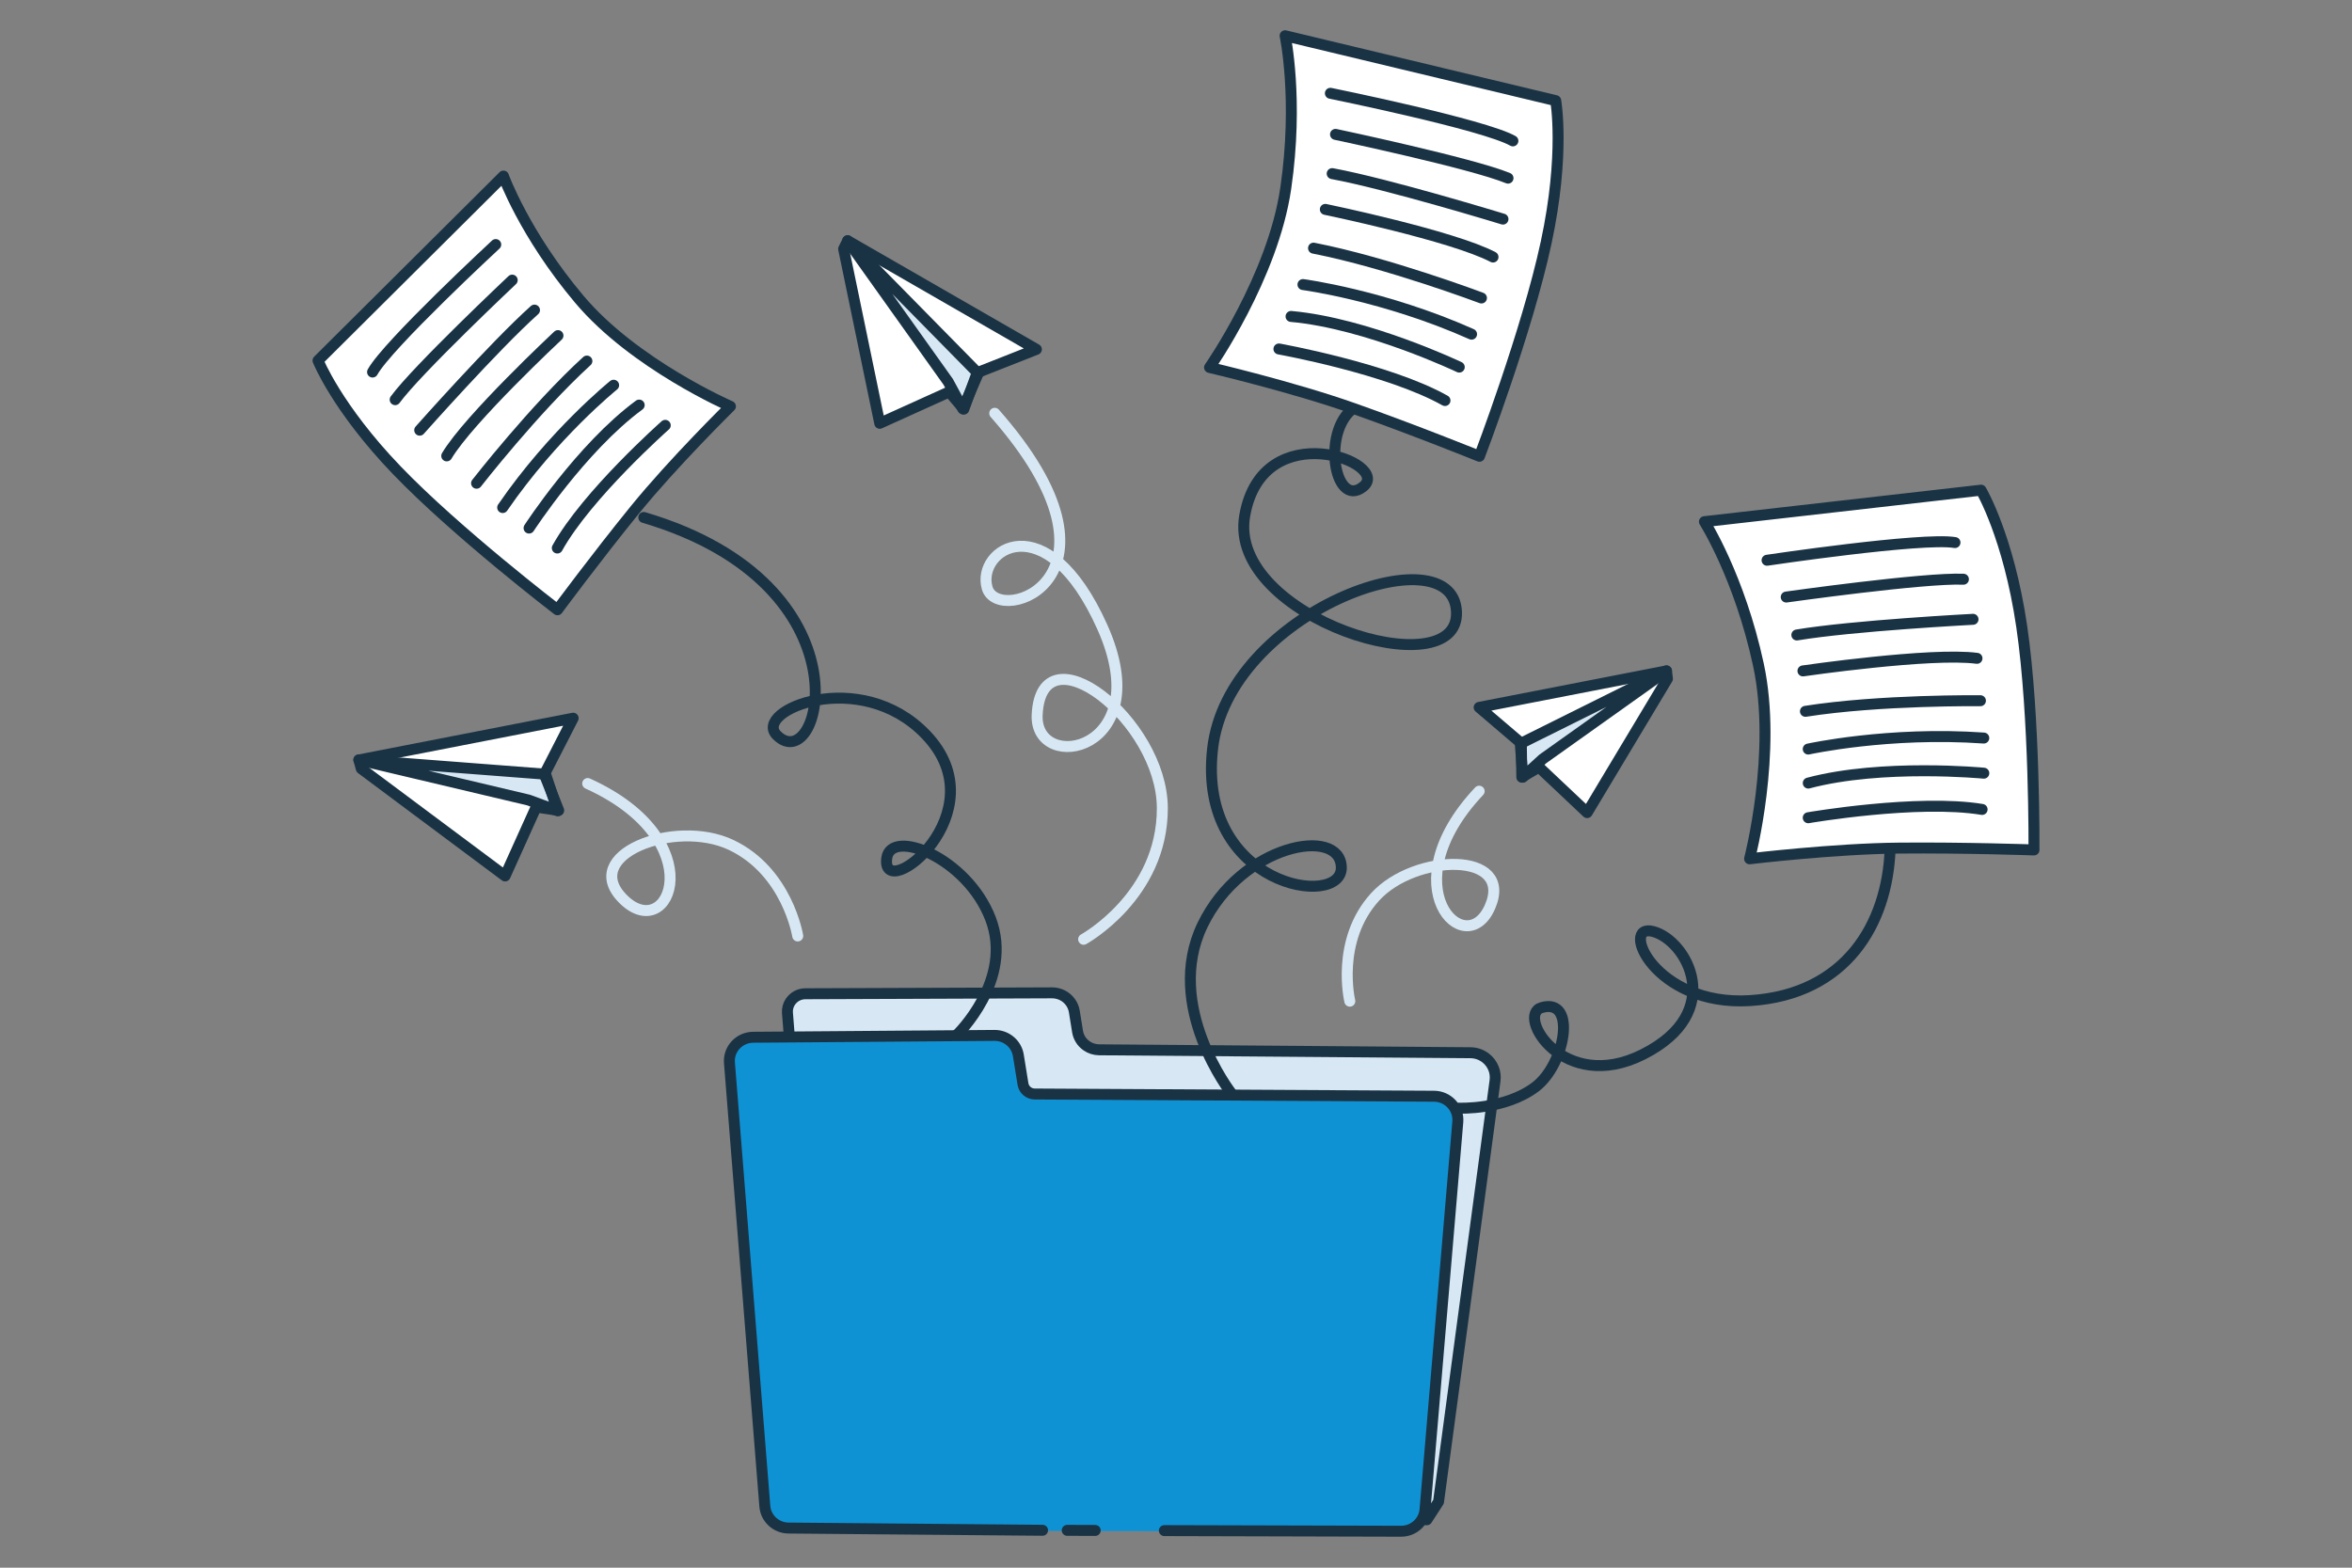
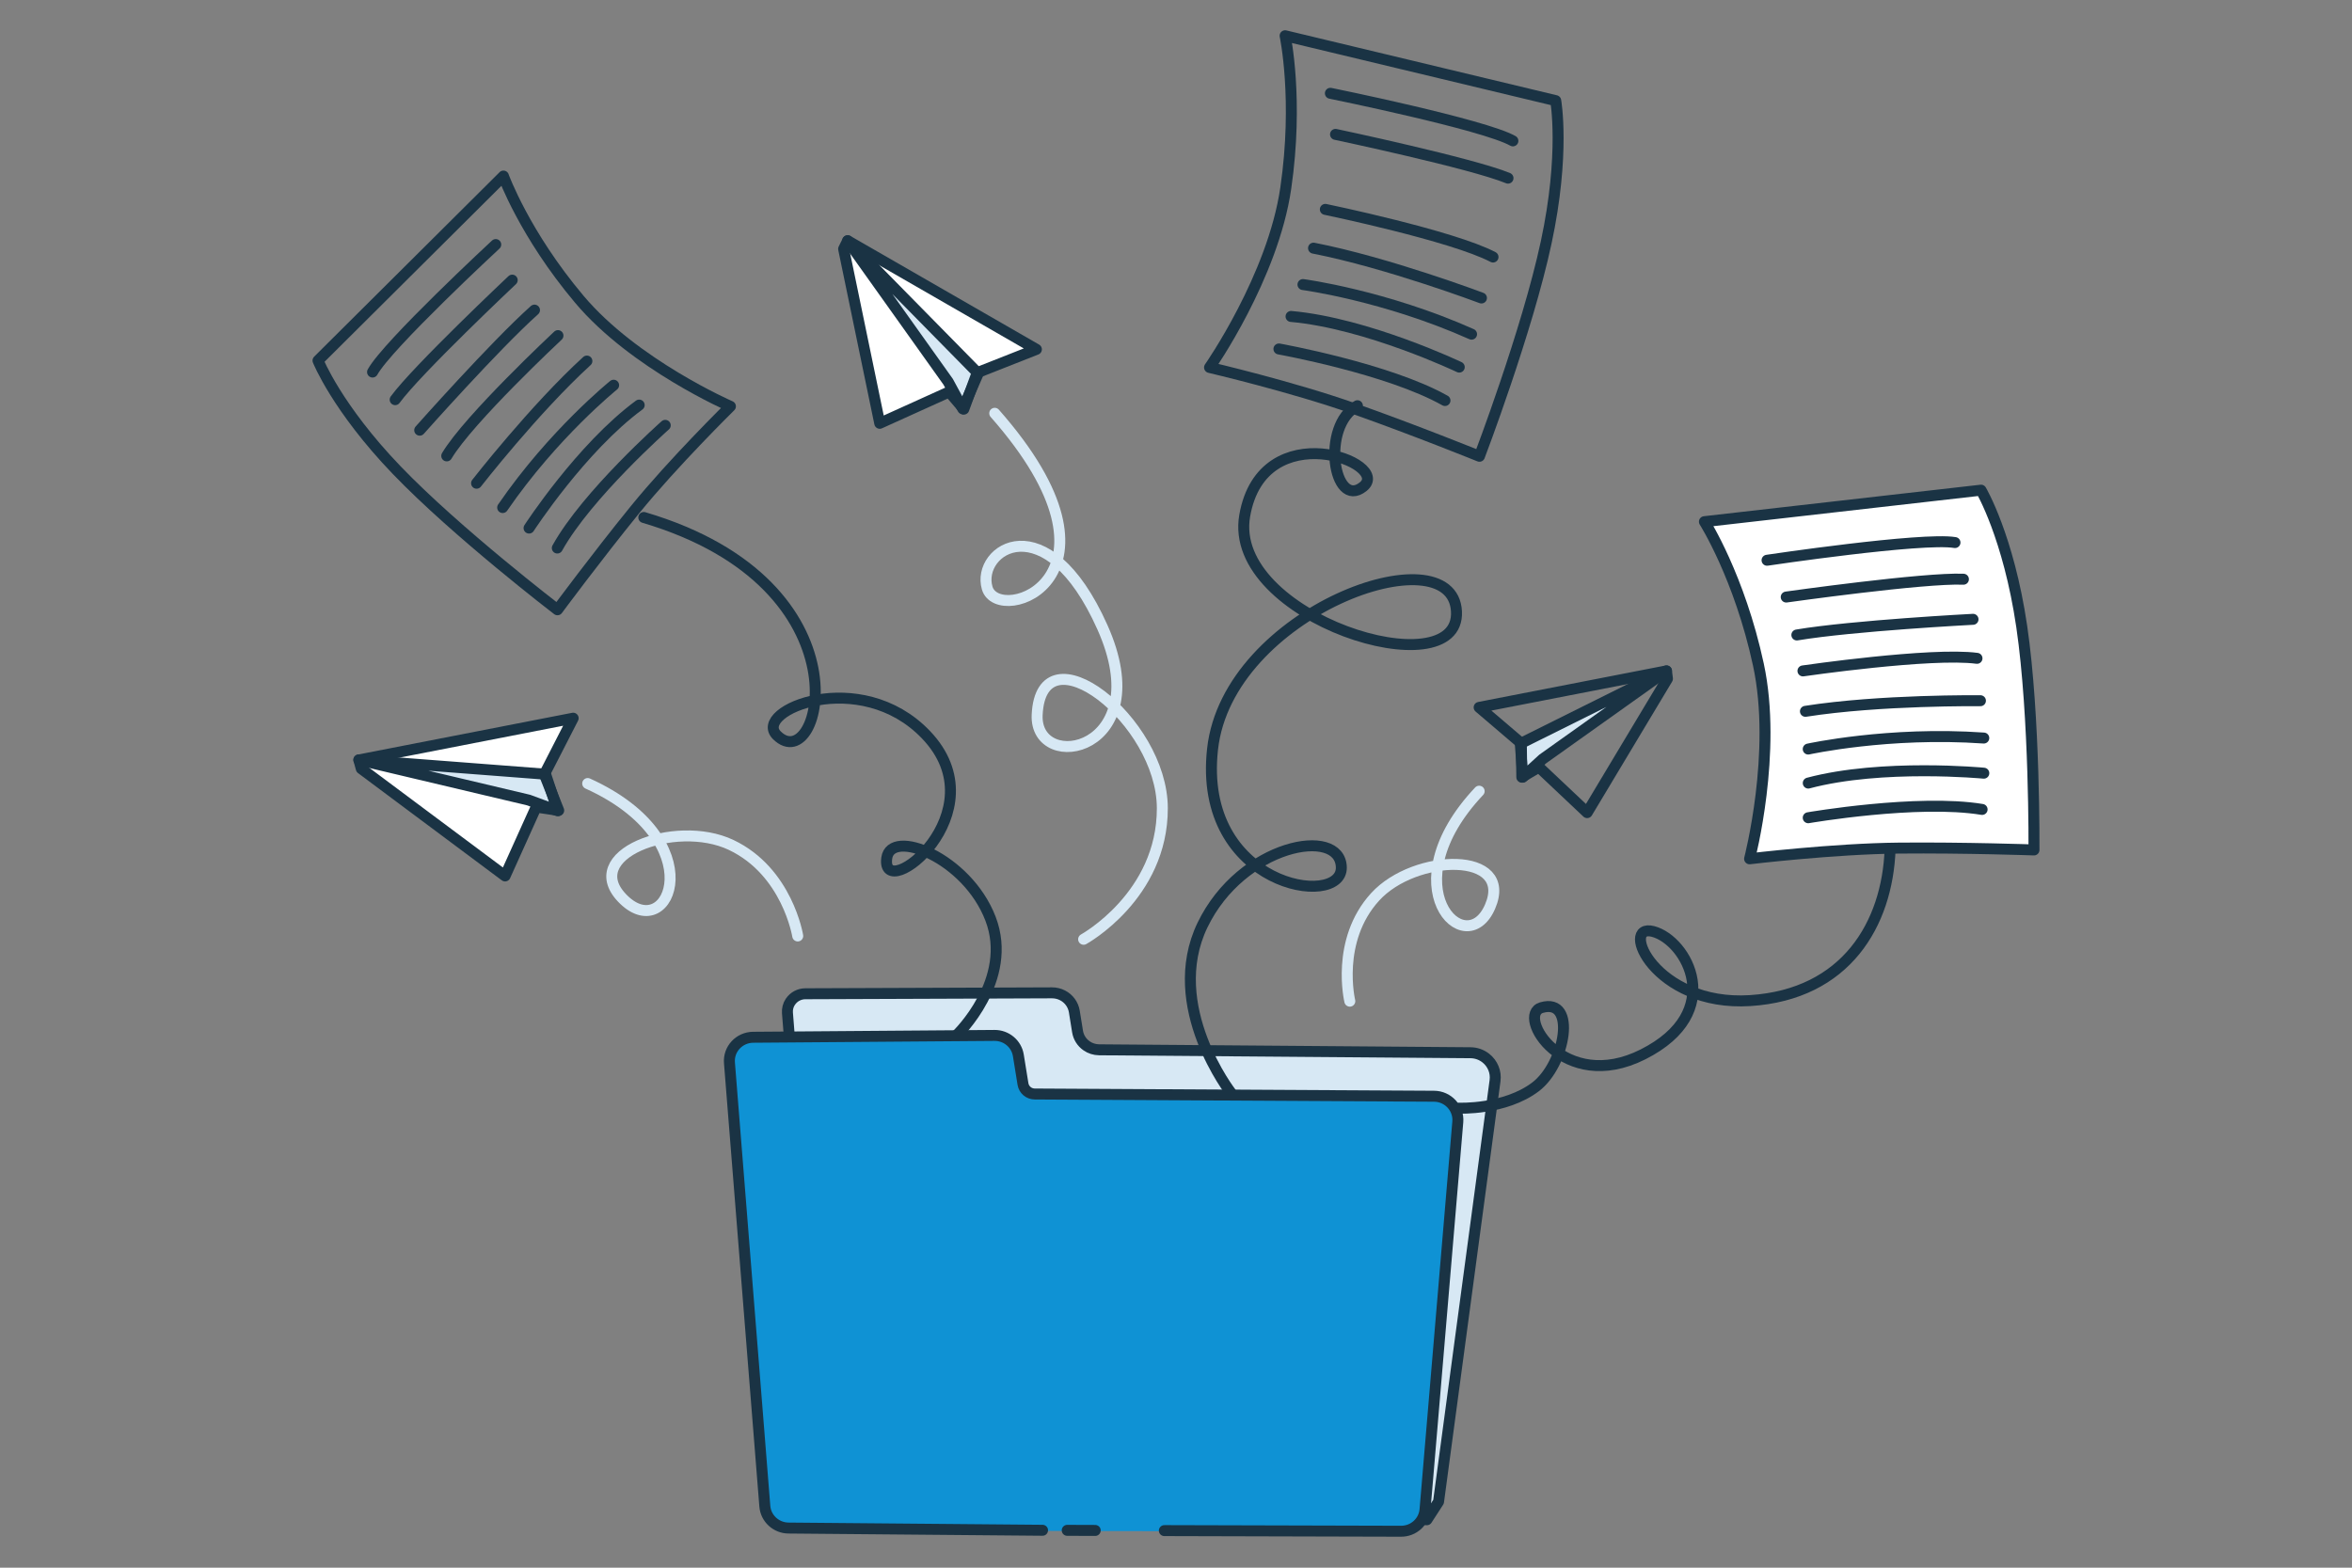
<svg xmlns="http://www.w3.org/2000/svg" fill="none" height="250" viewBox="0 0 375 250" width="375">
  <rect x="0" y="0" width="375" height="250" fill="#808080" stroke="none" />
  <path clip-rule="evenodd" d="m126.022 159.749c.529-.792 1.423-1.274 2.383-1.274l39.332-.147c.586 0 1.161.137 1.68.406 1.007.522 1.7 1.482 1.875 2.588l.509 3.167c.149.923.662 1.745 1.433 2.283.585.412 1.284.63 1.998.64l59.216.467c.894.005 1.757.309 2.451.857 1.094.863 1.654 2.228 1.469 3.599l-9.01 67.147-1.86 2.872-94.382-5.1-1.701-1.715-5.866-74.009c-.051-.629.113-1.254.463-1.776z" fill="#d7e8f4" fill-rule="evenodd" />
  <path d="m126.022 159.749c.529-.792 1.423-1.274 2.383-1.274l39.332-.147c.586 0 1.161.137 1.68.406 1.007.522 1.7 1.482 1.875 2.588l.509 3.167c.149.923.662 1.745 1.433 2.283.585.412 1.284.63 1.998.64l59.216.467c.894.005 1.757.309 2.451.857 1.094.863 1.654 2.228 1.469 3.599l-9.01 67.147-1.86 2.872-94.382-5.1-1.701-1.715-5.866-74.009c-.051-.629.113-1.254.463-1.776z" style="fill-rule:evenodd;clip-rule:evenodd;stroke:#1a3344;stroke-width:1.749;stroke-linecap:round;stroke-linejoin:round" />
  <path clip-rule="evenodd" d="m116.318 167.321 1.387-2.081 41.761-.158 2.384 1.239 1.017 6.369 1.12.787c.637.446 1.402.69 2.183.695l64.615.426 2.024 2.132-5.728 65.528-2.373 2.04-100.752-.279-1.7-1.715-5.944-74.973z" fill="#0f92d4" fill-rule="evenodd" />
  <path d="m166.222 244.034-40.498-.355c-1.983-.015-3.621-1.528-3.781-3.481l-5.64-70.71c-.175-2.188 1.562-4.055 3.781-4.076l38.474-.294c1.89-.015 3.508 1.335 3.806 3.182l.74 4.573c.149.913.94 1.583 1.875 1.588l63.66.355c2.229.011 3.976 1.898 3.791 4.091l-5.224 61.818c-.165 1.964-1.829 3.467-3.822 3.461l-37.74-.101" stroke="#1a3344" stroke-linecap="round" stroke-linejoin="round" stroke-width="1.749" />
  <path d="m174.62 244.06-4.464-.016" stroke="#1a3344" stroke-linecap="round" stroke-linejoin="round" stroke-width="1.749" />
  <path clip-rule="evenodd" d="m135.15 38.395-.642 1.299 5.758 27.811 11.065-5.009 2.342 2.746 2.127-5.806 9.441-3.725-30.096-17.326z" fill="#fff" fill-rule="evenodd" />
  <path clip-rule="evenodd" d="m155.964 59.553-18.363-18.331 13.571 19.666 2.332 4.309 2.455-5.643z" fill="#d7e8f4" fill-rule="evenodd" />
  <path d="m155.964 59.553-20.809-21.158 16.022 22.492 2.332 4.309z" style="fill-rule:evenodd;clip-rule:evenodd;stroke:#1a3344;stroke-width:1.749;stroke-linecap:round;stroke-linejoin:round" />
  <path d="m135.15 38.395-.642 1.299 5.758 27.811 11.065-5.009 2.342 2.746 2.127-5.806 9.441-3.725-30.096-17.326z" style="fill-rule:evenodd;clip-rule:evenodd;stroke:#1a3344;stroke-width:1.749;stroke-linecap:round;stroke-linejoin:round" />
  <path clip-rule="evenodd" d="m57.216 121.184.385 1.395 22.93 17.108 4.952-10.982 3.596.533-2.286-5.745 4.592-8.963-34.17 6.659z" fill="#fff" fill-rule="evenodd" />
  <path clip-rule="evenodd" d="m86.989 123.462-26.043-1.756 23.341 5.887 4.633 1.711z" fill="#d7e8f4" fill-rule="evenodd" />
  <path d="m86.988 123.462-29.773-2.283 27.071 6.409 4.633 1.711-1.931-5.842z" style="fill-rule:evenodd;clip-rule:evenodd;stroke:#1a3344;stroke-width:1.749;stroke-linecap:round;stroke-linejoin:round" />
  <path d="m57.216 121.184.385 1.395 22.93 17.108 4.952-10.982 3.596.533-2.286-5.745 4.592-8.963-34.17 6.659z" style="fill-rule:evenodd;clip-rule:evenodd;stroke:#1a3344;stroke-width:1.749;stroke-linecap:round;stroke-linejoin:round" />
  <path d="m232.615 176.719s7.32.315 12.215-3.4c4.726-3.583 6.647-14.301.946-12.632-4.084 1.193 3.477 13.845 16.17 7.461 13.397-6.74 7.017-18.179 1.618-19.605-5.399-1.421.18 12.002 15.477 11.023 15.297-.98 21.862-12.211 22.314-24.106" stroke="#1a3344" stroke-linecap="round" stroke-linejoin="round" stroke-width="1.749" />
  <path d="m196.328 174.339s-10.838-13.87-4.608-26.806c6.231-12.936 22.017-15.864 22.14-9.206.128 6.658-22.967 3.065-20.532-18.874 2.44-21.934 38.259-34.688 38.891-21.934.616 12.444-36.61 1.04-33.764-15.281s23.593-8.399 18.888-4.628c-4.706 3.776-6.843-9.724-.92-12.911" stroke="#1a3344" stroke-linecap="round" stroke-linejoin="round" stroke-width="1.749" />
  <path d="m152.58 165.016s9.107-8.754 5.342-18.523c-3.765-9.77-15.893-14.479-16.54-9.643-1.012 7.537 18.148-7.262 6.246-19.691-10.494-10.957-27.702-3.821-23.768.092 7.048 7.003 15.349-23.929-21.214-34.729" stroke="#1a3344" stroke-linecap="round" stroke-linejoin="round" stroke-width="1.749" />
  <path clip-rule="evenodd" d="m271.751 83.197s5.584 8.775 8.604 22.782c3.026 14.002-1.402 30.973-1.402 30.973s13.401-1.609 23.834-1.706c10.433-.096 21.508.295 21.508.295s.159-21.285-1.952-35.632c-2.111-14.342-6.488-21.741-6.488-21.741l-44.104 5.024z" fill="#fff" fill-rule="evenodd" />
  <path d="m271.751 83.197s5.584 8.775 8.604 22.782c3.026 14.002-1.402 30.973-1.402 30.973s13.401-1.609 23.834-1.706c10.433-.096 21.508.295 21.508.295s.159-21.285-1.952-35.632c-2.111-14.342-6.488-21.741-6.488-21.741l-44.104 5.024z" style="fill-rule:evenodd;clip-rule:evenodd;stroke:#1a3344;stroke-width:1.749;stroke-linecap:round;stroke-linejoin:round" />
  <path d="m288.302 130.405s17.475-3.015 27.723-1.325" stroke="#1a3344" stroke-linecap="round" stroke-linejoin="round" stroke-width="1.749" />
  <path d="m316.297 123.3s-16.207-1.558-27.99 1.578" stroke="#1a3344" stroke-linecap="round" stroke-linejoin="round" stroke-width="1.749" />
  <path d="m288.302 119.453s12.795-2.822 27.99-1.756" stroke="#1a3344" stroke-linecap="round" stroke-linejoin="round" stroke-width="1.749" />
  <path d="m315.758 111.744s-16.026-.178-27.903 1.69" stroke="#1a3344" stroke-linecap="round" stroke-linejoin="round" stroke-width="1.749" />
  <path d="m287.46 106.989s20.46-2.979 27.749-2.005" stroke="#1a3344" stroke-linecap="round" stroke-linejoin="round" stroke-width="1.749" />
  <path d="m314.576 98.762s-19.114.995-28.088 2.497" stroke="#1a3344" stroke-linecap="round" stroke-linejoin="round" stroke-width="1.749" />
  <path d="m284.793 95.21s22.042-3.111 28.252-2.842" stroke="#1a3344" stroke-linecap="round" stroke-linejoin="round" stroke-width="1.749" />
  <path d="m281.737 89.343s24.698-3.69 29.963-2.822" stroke="#1a3344" stroke-linecap="round" stroke-linejoin="round" stroke-width="1.749" />
-   <path clip-rule="evenodd" d="m204.897 5.702s2.168 10.145.103 24.314c-2.065 14.174-12.153 28.582-12.153 28.582s13.139 3.07 22.961 6.542c9.827 3.471 20.074 7.623 20.074 7.623s7.598-19.919 10.639-34.099c3.041-14.18 1.52-22.614 1.52-22.614z" fill="#fff" fill-rule="evenodd" />
  <path d="m204.897 5.702s2.168 10.145.103 24.314c-2.065 14.174-12.153 28.582-12.153 28.582s13.139 3.07 22.961 6.542c9.827 3.471 20.074 7.623 20.074 7.623s7.598-19.919 10.639-34.099c3.041-14.18 1.52-22.614 1.52-22.614z" style="fill-rule:evenodd;clip-rule:evenodd;stroke:#1a3344;stroke-width:1.749;stroke-linecap:round;stroke-linejoin:round" />
  <path d="m203.911 55.65s17.45 3.136 26.475 8.222" stroke="#1a3344" stroke-linecap="round" stroke-linejoin="round" stroke-width="1.749" />
  <path d="m232.662 58.543s-14.661-6.993-26.819-8.079" stroke="#1a3344" stroke-linecap="round" stroke-linejoin="round" stroke-width="1.749" />
  <path d="m207.743 45.379s12.996 1.72 26.881 7.912" stroke="#1a3344" stroke-linecap="round" stroke-linejoin="round" stroke-width="1.749" />
  <path d="m236.2 47.52s-14.978-5.643-26.772-7.947" stroke="#1a3344" stroke-linecap="round" stroke-linejoin="round" stroke-width="1.749" />
  <path d="m211.309 33.391s20.238 4.192 26.736 7.597" stroke="#1a3344" stroke-linecap="round" stroke-linejoin="round" stroke-width="1.749" />
-   <path d="m239.632 34.939s-18.281-5.598-27.23-7.252" stroke="#1a3344" stroke-linecap="round" stroke-linejoin="round" stroke-width="1.749" />
  <path d="m212.932 21.43s21.774 4.608 27.502 6.978" stroke="#1a3344" stroke-linecap="round" stroke-linejoin="round" stroke-width="1.749" />
  <path d="m212.114 14.878s24.467 4.973 29.1 7.587" stroke="#1a3344" stroke-linecap="round" stroke-linejoin="round" stroke-width="1.749" />
-   <path clip-rule="evenodd" d="m80.264 28.078s3.334 9.231 12.092 19.635c8.758 10.409 24.102 17.088 24.102 17.088s-9.046 8.891-15.221 16.489c-6.174 7.597-12.353 15.951-12.353 15.951s-16.093-12.332-25.637-22.269c-9.544-9.937-12.544-17.473-12.544-17.473l29.567-29.42z" fill="#fff" fill-rule="evenodd" />
  <g stroke-linecap="round" stroke-linejoin="round" stroke-width="1.749">
    <path clip-rule="evenodd" d="m80.264 28.078s3.334 9.231 12.092 19.635c8.758 10.409 24.102 17.088 24.102 17.088s-9.046 8.891-15.221 16.489c-6.174 7.597-12.353 15.951-12.353 15.951s-16.093-12.332-25.637-22.269c-9.544-9.937-12.544-17.473-12.544-17.473l29.567-29.42z" fill-rule="evenodd" stroke="#1a3344" />
    <path d="m106.066 67.83s-12.488 11.058-17.209 19.564" stroke="#1a3344" />
    <path d="m84.353 84.212s8.306-12.799 17.558-19.615" stroke="#1a3344" />
    <path d="m97.837 61.431s-9.606 7.734-17.691 19.508" stroke="#1a3344" />
    <path d="m75.985 77.061s9.241-11.86 17.588-19.483" stroke="#1a3344" />
    <path d="m88.961 53.519s-14.208 13.266-17.732 19.183" stroke="#1a3344" />
    <path d="m66.918 68.602s11.922-13.444 18.302-19.148" stroke="#1a3344" />
    <path d="m81.666 44.673s-15.23 14.352-18.662 19.062" stroke="#1a3344" />
    <path d="m79.041 38.999s-17.218 15.961-19.643 20.331" stroke="#1a3344" />
    <path d="m172.772 149.786s12.579-6.907 12.549-20.919c-.031-14.012-19.315-28.938-19.957-14.87-.436 9.557 19.314 5.933 10.397-13.986-8.912-19.92-20.162-12.383-18.364-6.237 1.798 6.146 24.343-1.604 1.202-27.867" stroke="#d7e8f4" />
    <path d="m215.212 159.657s-2.322-9.648 4.032-16.626 22.196-7.353 18.323 1.569c-3.873 8.921-16.052-3.243-1.731-18.428" stroke="#d7e8f4" />
    <path d="m127.189 149.259s-1.644-10.257-10.613-14.515-24.466 1.614-17.116 8.734 14.245-9.465-5.758-18.529" stroke="#d7e8f4" />
  </g>
-   <path clip-rule="evenodd" d="m265.7 106.989.154 1.253-12.801 21.346-7.689-7.257-2.728 1.608-.077-5.394-6.724-5.74 29.87-5.816z" fill="#fff" fill-rule="evenodd" />
  <path clip-rule="evenodd" d="m242.395 118.59 20.469-9.957-16.899 12.409-3.175 2.902z" fill="#d7e8f4" fill-rule="evenodd" />
  <path d="m242.395 118.59 23.31-11.601-19.74 14.052-3.175 2.903z" style="fill-rule:evenodd;clip-rule:evenodd;stroke:#1a3344;stroke-width:1.749;stroke-linecap:round;stroke-linejoin:round" />
  <path d="m265.7 106.989.154 1.253-12.801 21.346-7.689-7.257-2.728 1.608-.077-5.394-6.724-5.74 29.87-5.816z" style="fill-rule:evenodd;clip-rule:evenodd;stroke:#1a3344;stroke-width:1.749;stroke-linecap:round;stroke-linejoin:round" />
</svg>